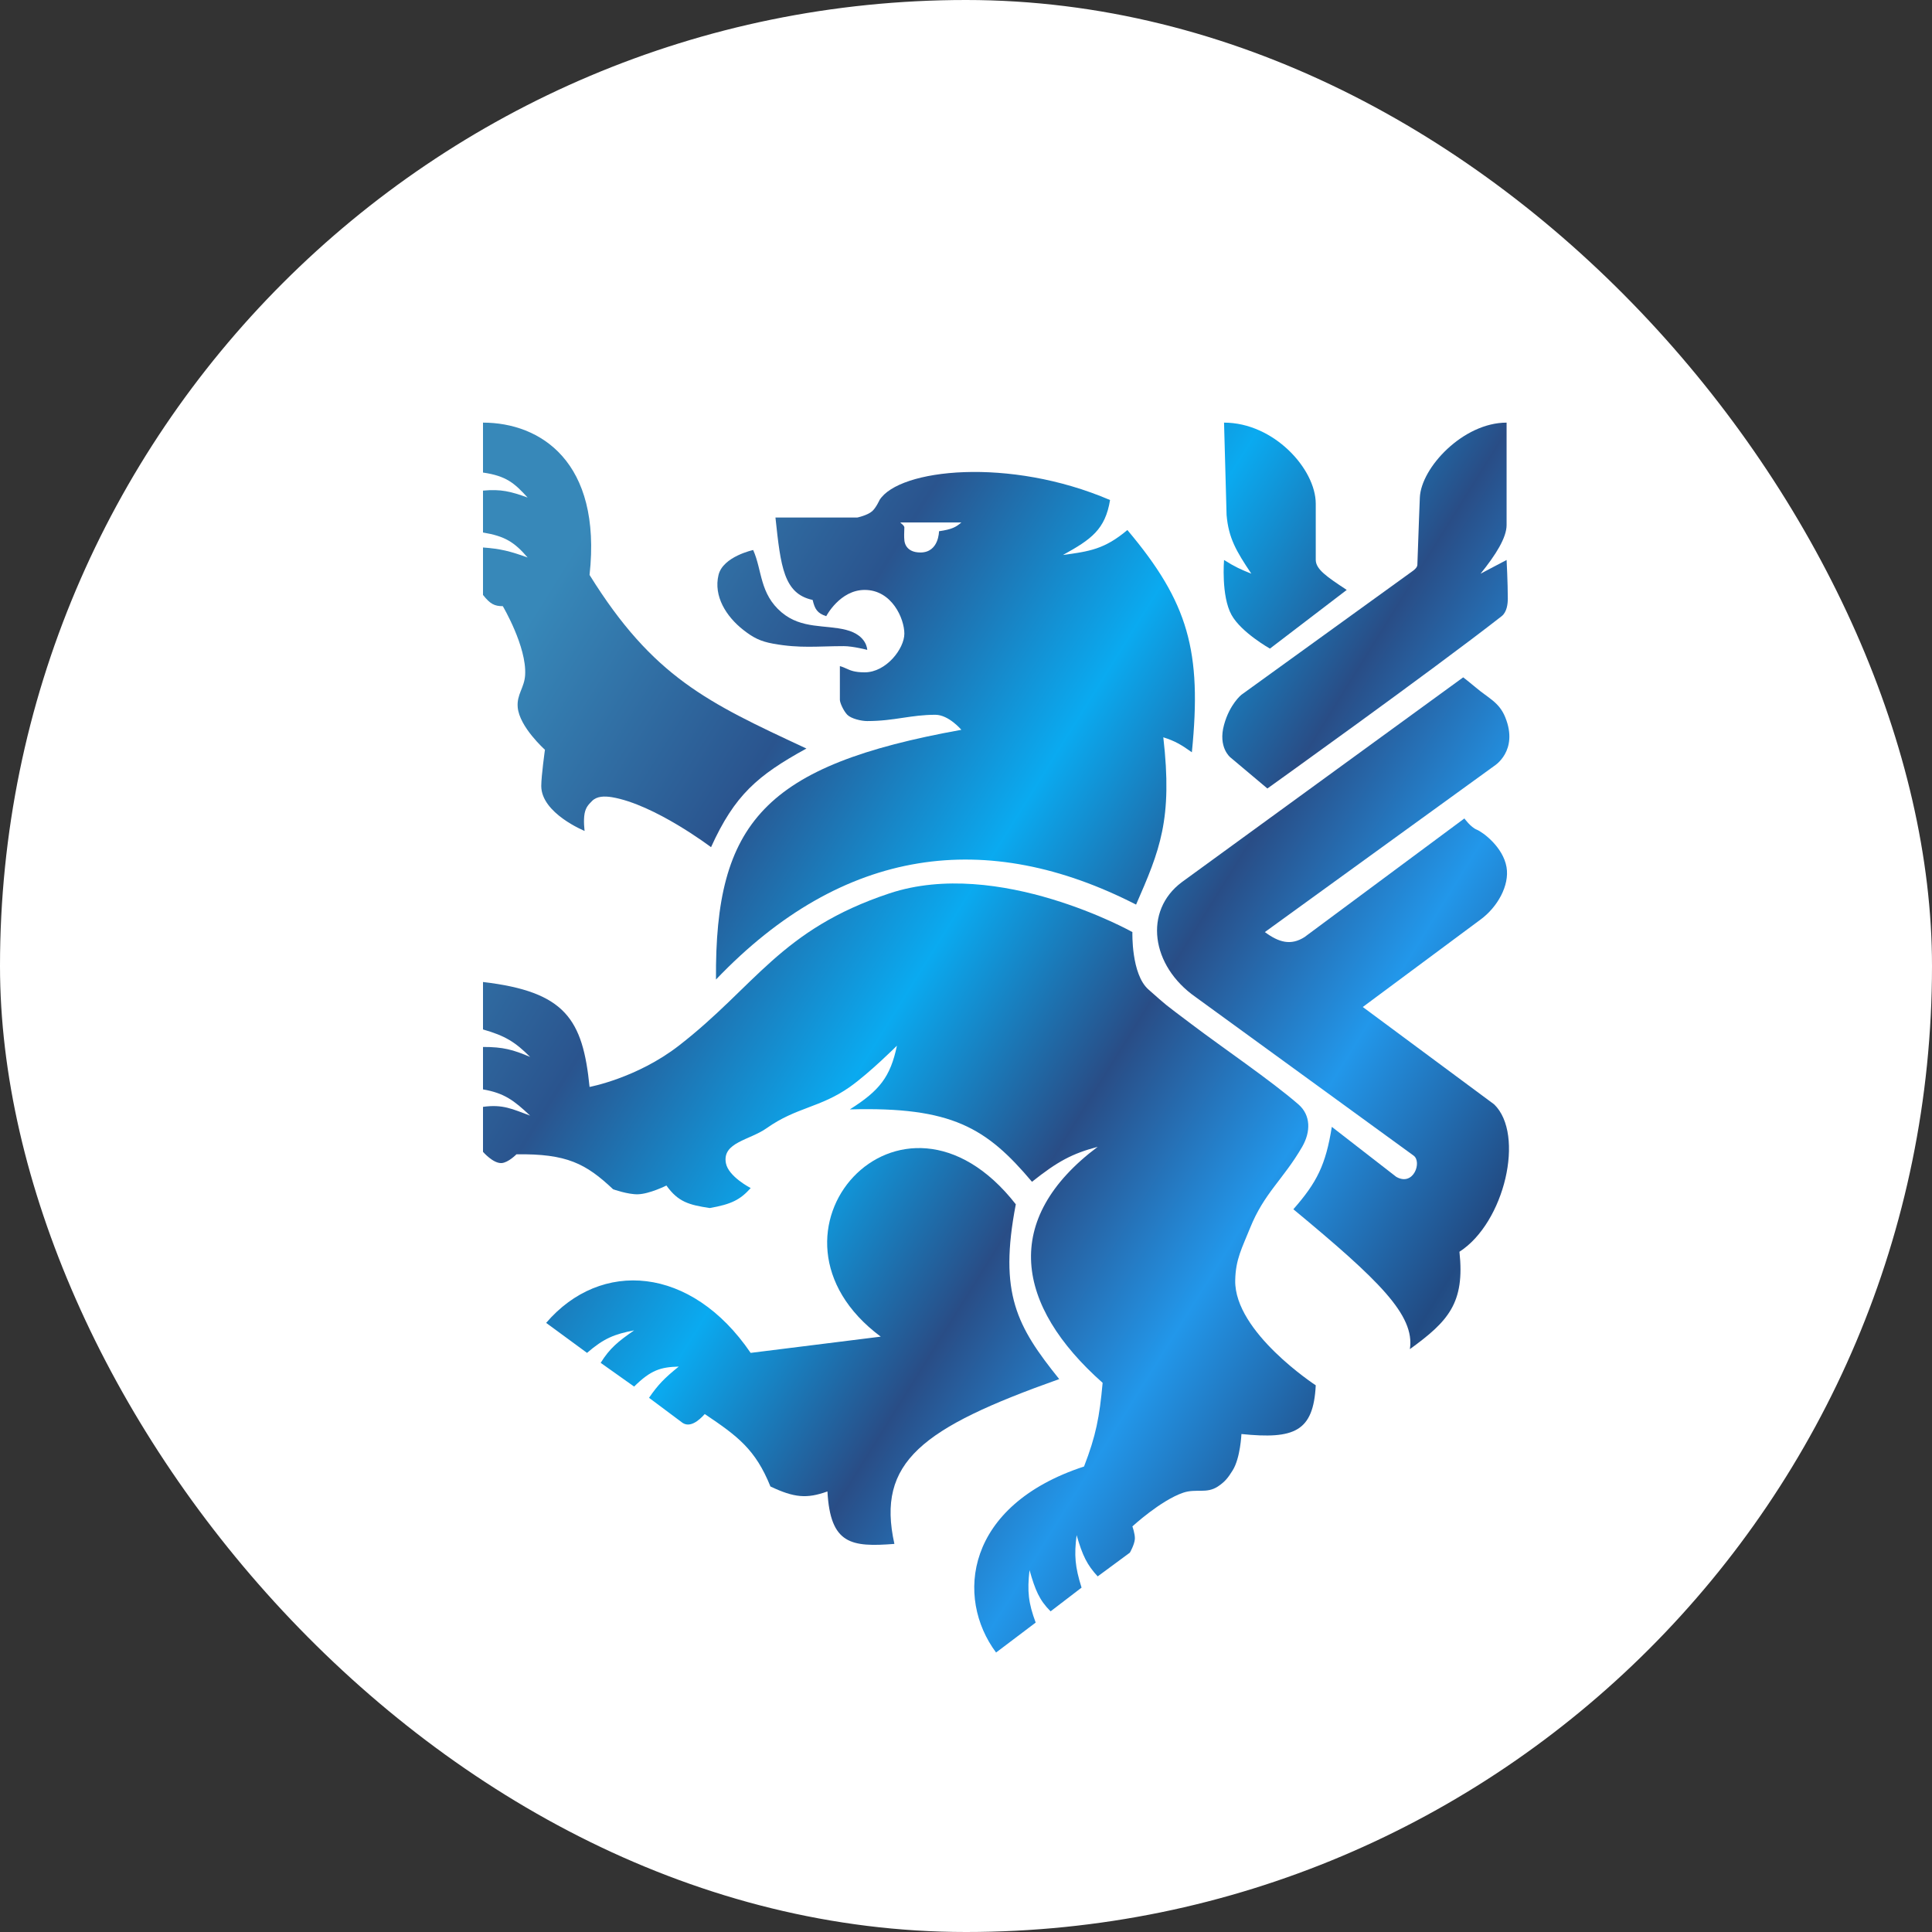
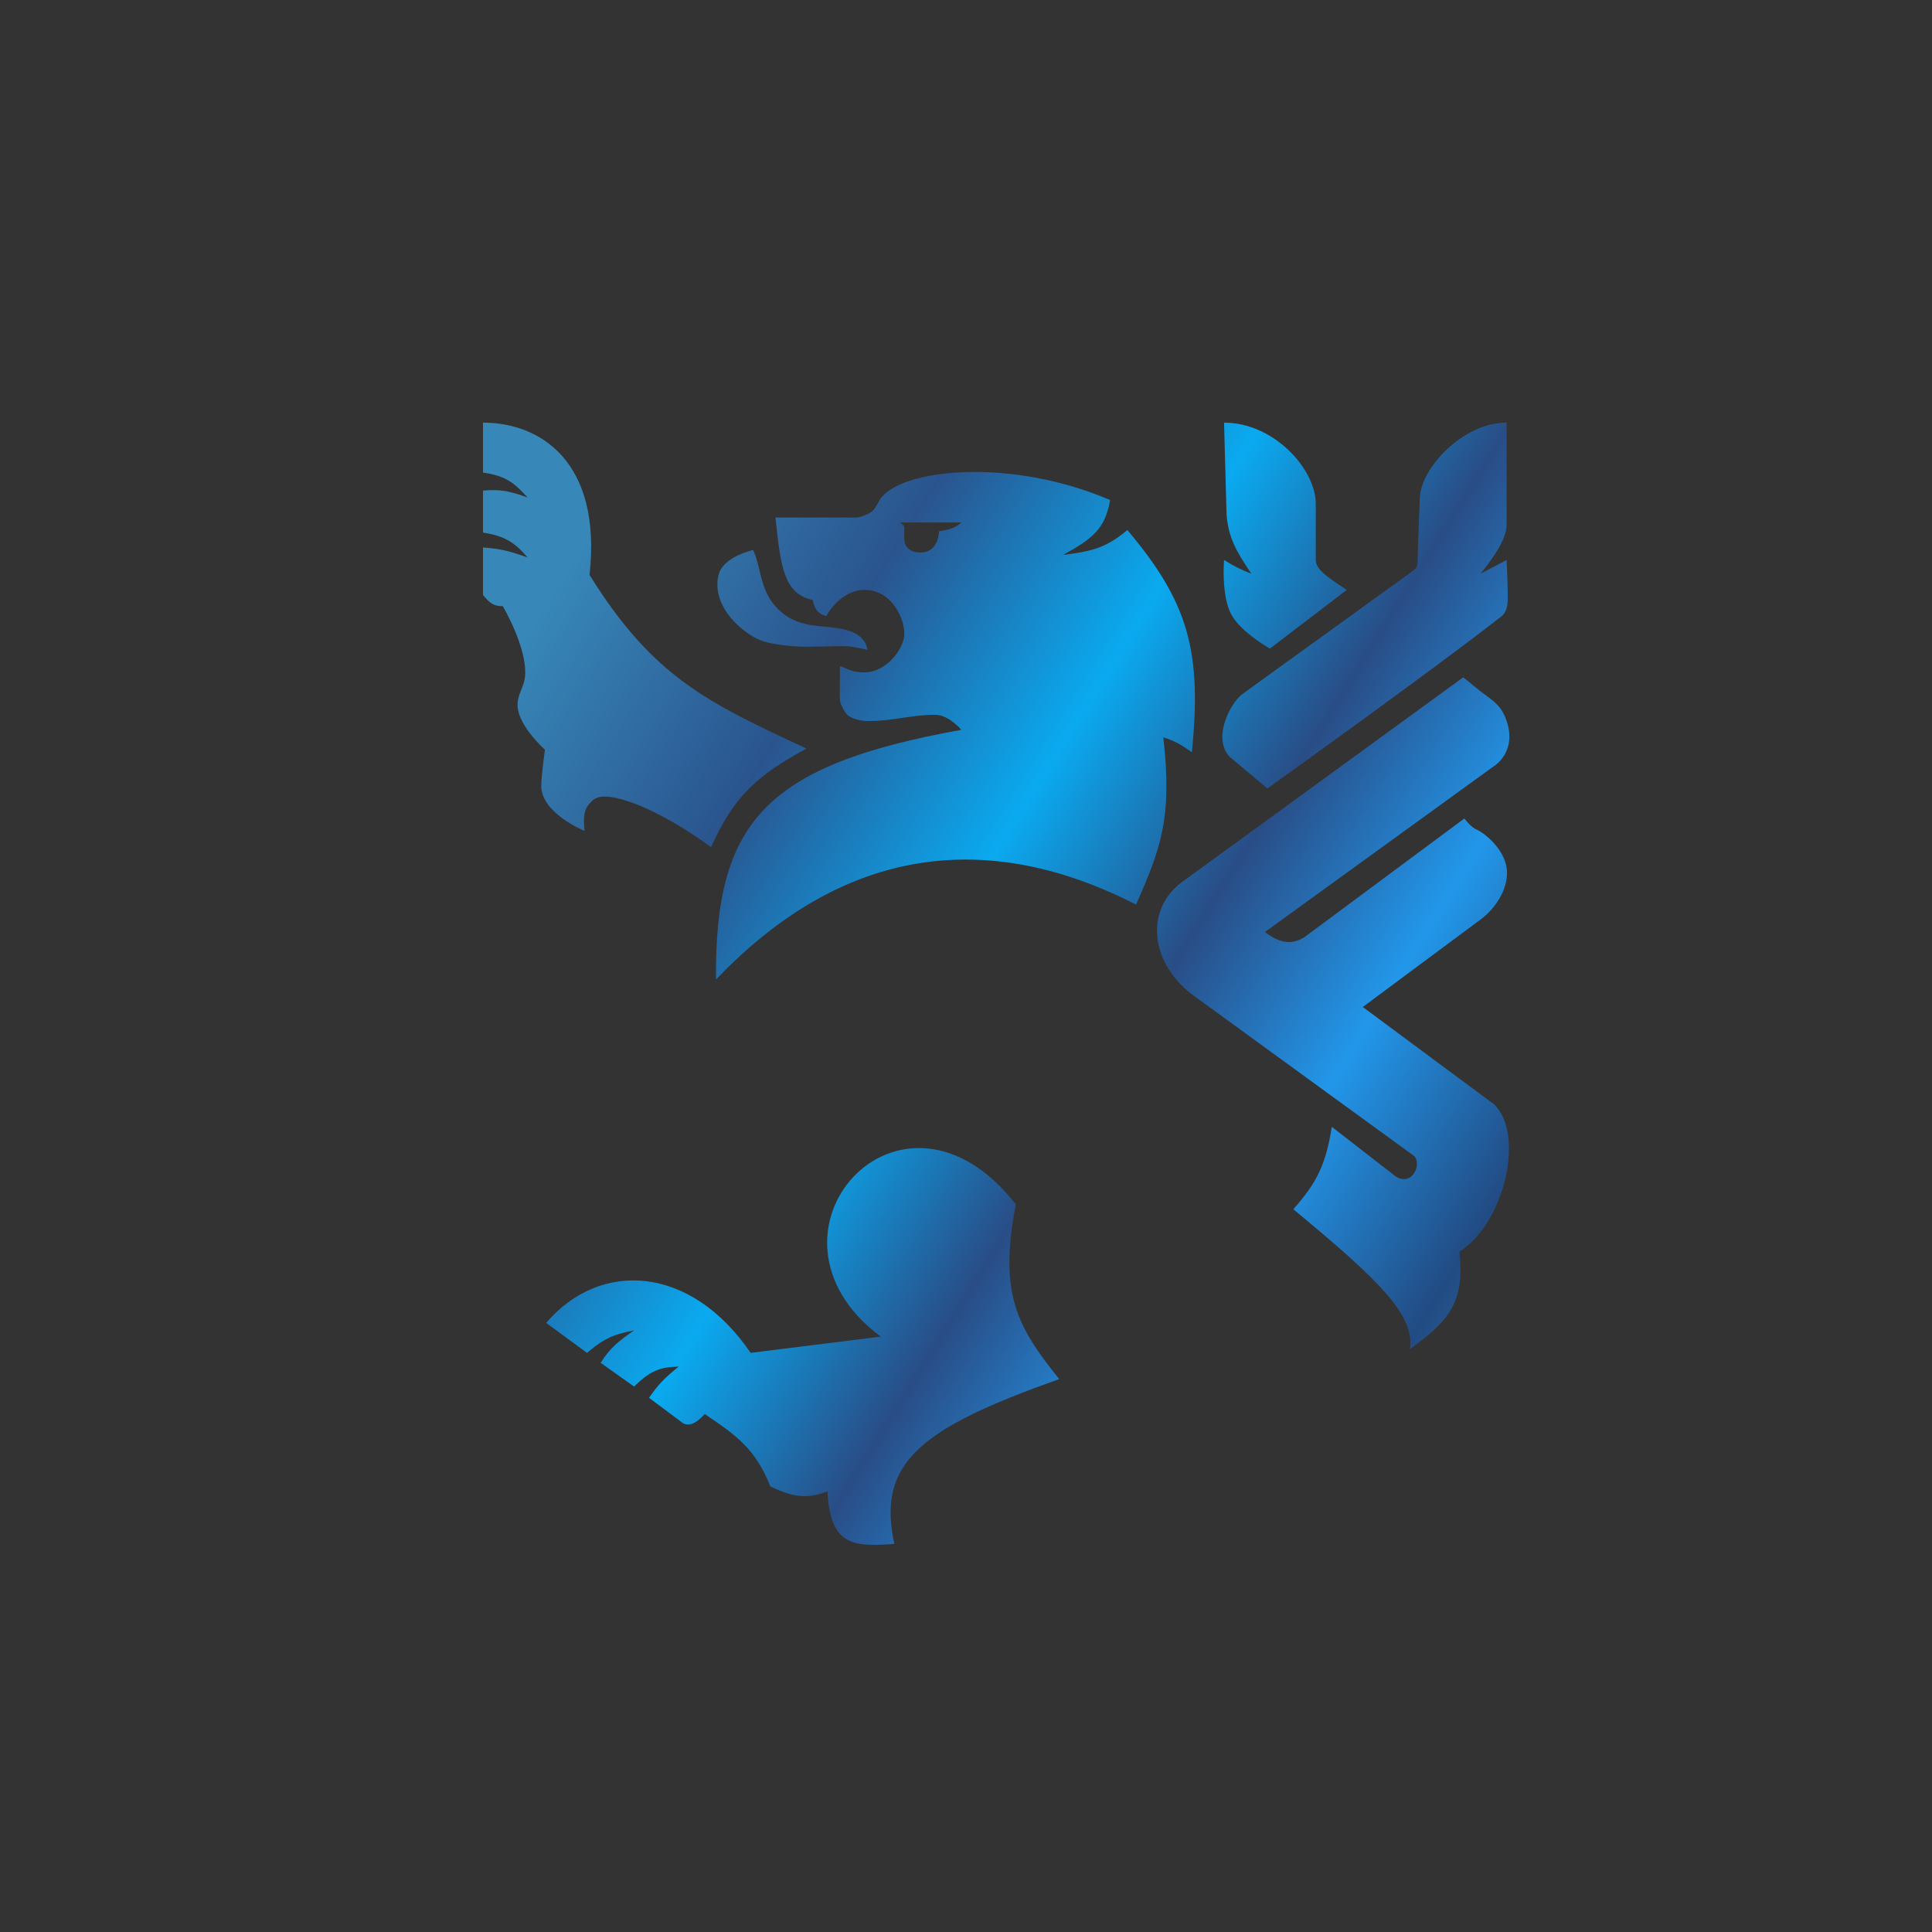
<svg xmlns="http://www.w3.org/2000/svg" width="32" height="32" viewBox="0 0 32 32" fill="none">
  <rect x="0" y="0" width="32" height="32" fill="#333333" stroke="none" />
-   <rect width="32" height="32" rx="16" fill="white" />
  <path d="M13.327 12.384L13.357 12.398C12.544 12.844 12.167 13.172 11.777 14.032C11.777 14.032 10.842 13.323 10.135 13.204C10.011 13.184 9.886 13.186 9.806 13.267C9.745 13.329 9.704 13.37 9.683 13.473C9.66 13.592 9.683 13.763 9.683 13.763C9.683 13.763 8.965 13.471 8.965 13.018C8.965 12.853 9.026 12.418 9.026 12.418C9.026 12.418 8.603 12.041 8.575 11.715C8.556 11.501 8.686 11.393 8.698 11.178C8.725 10.711 8.328 10.04 8.328 10.04C8.192 10.04 8.12 10.006 8 9.854V9.068C8.29 9.089 8.451 9.13 8.739 9.234C8.517 8.975 8.358 8.88 8 8.82V8.126C8.297 8.099 8.457 8.139 8.739 8.241C8.521 8.002 8.386 7.883 8 7.827V7C8.944 7 9.971 7.641 9.765 9.523C10.816 11.215 11.724 11.637 13.327 12.384Z" fill="url(#paint0_linear_253_880)" />
-   <path d="M9.765 18.003C9.653 16.881 9.364 16.425 8 16.265V17.051C8.365 17.155 8.533 17.258 8.78 17.506C8.5 17.387 8.334 17.34 8 17.341V18.044C8.354 18.105 8.513 18.227 8.78 18.478C8.487 18.37 8.329 18.287 8 18.333V19.078C8 19.078 8.168 19.273 8.308 19.264C8.419 19.257 8.554 19.119 8.554 19.119C9.388 19.107 9.704 19.273 10.155 19.698C10.155 19.698 10.402 19.786 10.566 19.781C10.758 19.776 11.038 19.636 11.038 19.636C11.232 19.908 11.412 19.957 11.756 20.009C12.114 19.946 12.26 19.872 12.434 19.678C12.434 19.678 12.064 19.489 12.023 19.264C11.96 18.92 12.417 18.886 12.7 18.685C13.19 18.338 13.585 18.349 14.076 18.003C14.406 17.769 14.856 17.32 14.856 17.32C14.747 17.839 14.567 18.065 14.076 18.375C15.767 18.329 16.339 18.68 17.093 19.574C17.522 19.233 17.76 19.107 18.181 18.995C16.58 20.195 16.818 21.623 18.263 22.904C18.211 23.474 18.152 23.781 17.955 24.29C15.985 24.935 15.82 26.461 16.498 27.371L17.154 26.875C17.034 26.551 17.012 26.36 17.052 26.006C17.147 26.338 17.214 26.502 17.401 26.689L17.914 26.296C17.805 25.95 17.79 25.759 17.832 25.427C17.93 25.765 18.004 25.918 18.181 26.11L18.714 25.717C18.714 25.717 18.791 25.584 18.797 25.489C18.801 25.407 18.756 25.282 18.756 25.282C18.756 25.282 19.224 24.851 19.597 24.724C19.813 24.651 19.981 24.746 20.172 24.621C20.291 24.542 20.343 24.473 20.418 24.352C20.545 24.147 20.562 23.752 20.562 23.752C21.436 23.841 21.754 23.714 21.793 22.945C21.793 22.945 20.444 22.066 20.459 21.208C20.465 20.855 20.574 20.667 20.705 20.34C20.938 19.76 21.255 19.535 21.568 18.995C21.711 18.747 21.713 18.472 21.506 18.292C21.054 17.899 20.233 17.341 19.741 16.968C19.248 16.596 19.351 16.679 19.022 16.389C18.734 16.135 18.756 15.438 18.756 15.438C18.756 15.438 16.539 14.197 14.732 14.797C12.926 15.397 12.511 16.338 11.243 17.32C10.548 17.858 9.765 18.003 9.765 18.003Z" fill="url(#paint1_linear_253_880)" />
  <path d="M17.544 22.842C16.843 21.97 16.54 21.426 16.825 19.947C14.916 17.506 12.309 20.443 14.588 22.139L12.433 22.408C11.447 20.96 9.949 20.857 9.046 21.911L9.723 22.408C10.005 22.164 10.179 22.098 10.503 22.035C10.235 22.221 10.099 22.332 9.949 22.573L10.503 22.966C10.78 22.692 10.943 22.643 11.242 22.635C11.007 22.824 10.898 22.936 10.75 23.152L11.304 23.566C11.427 23.649 11.57 23.536 11.673 23.421C12.219 23.788 12.512 24.005 12.761 24.621C13.153 24.806 13.36 24.827 13.705 24.703C13.753 25.581 14.099 25.627 14.814 25.572C14.513 24.215 15.267 23.651 17.544 22.842Z" fill="url(#paint2_linear_253_880)" />
  <path d="M14.015 10.433C14.364 10.523 14.364 10.764 14.364 10.764C14.364 10.764 14.128 10.702 13.974 10.702C13.543 10.702 13.255 10.743 12.804 10.661C12.596 10.623 12.478 10.564 12.311 10.433C12.028 10.211 11.816 9.875 11.901 9.523C11.975 9.217 12.475 9.11 12.475 9.11C12.626 9.447 12.579 9.833 12.947 10.144C13.279 10.422 13.666 10.344 14.015 10.433Z" fill="url(#paint3_linear_253_880)" />
  <path d="M21.034 10.743L22.306 9.771C21.973 9.551 21.796 9.43 21.793 9.275V8.344C21.793 7.765 21.095 7 20.274 7L20.316 8.53C20.349 8.91 20.472 9.123 20.726 9.502C20.553 9.433 20.456 9.39 20.274 9.275C20.274 9.275 20.224 9.872 20.398 10.185C20.558 10.475 21.034 10.743 21.034 10.743Z" fill="url(#paint4_linear_253_880)" />
  <path d="M24.954 8.696V7C24.235 7 23.538 7.745 23.517 8.241C23.517 8.241 23.496 8.758 23.476 9.358C23.474 9.409 23.394 9.461 23.394 9.461L20.561 11.508C20.561 11.508 20.368 11.662 20.274 12.005C20.171 12.377 20.377 12.543 20.377 12.543L20.992 13.06C20.992 13.06 23.681 11.136 24.872 10.206C24.96 10.137 24.974 9.999 24.974 9.916C24.974 9.658 24.954 9.275 24.954 9.275L24.523 9.502C24.779 9.185 24.954 8.903 24.954 8.696Z" fill="url(#paint5_linear_253_880)" />
  <path d="M19.575 14.611L24.235 11.219C24.235 11.219 24.362 11.317 24.44 11.384C24.647 11.562 24.83 11.627 24.932 11.881C25.158 12.439 24.748 12.687 24.748 12.687L20.95 15.438C21.182 15.61 21.381 15.665 21.607 15.521L24.255 13.556C24.255 13.556 24.358 13.701 24.46 13.742C24.563 13.784 24.896 14.031 24.953 14.363C25.005 14.666 24.802 15.026 24.522 15.231L22.572 16.679L24.748 18.292C25.261 18.788 24.923 20.251 24.173 20.733C24.265 21.582 23.989 21.884 23.352 22.346C23.438 21.783 22.84 21.204 21.422 20.029C21.812 19.586 21.959 19.292 22.059 18.664L23.126 19.492C23.413 19.657 23.557 19.243 23.413 19.14L19.801 16.513C19.062 15.996 18.939 15.086 19.575 14.611Z" fill="url(#paint6_linear_253_880)" />
  <path fill-rule="evenodd" clip-rule="evenodd" d="M12.844 8.572H14.199C14.199 8.572 14.366 8.537 14.445 8.468C14.51 8.411 14.568 8.282 14.568 8.282C14.892 7.766 16.715 7.566 18.386 8.282C18.306 8.771 18.074 8.934 17.606 9.192L17.608 9.192C18.046 9.132 18.293 9.098 18.673 8.779C19.685 9.979 19.909 10.789 19.741 12.46C19.565 12.335 19.464 12.274 19.268 12.212C19.425 13.576 19.209 14.084 18.817 14.983C16.354 13.722 13.973 14.011 11.859 16.224C11.839 13.622 12.664 12.676 15.923 12.088C15.923 12.088 15.714 11.839 15.492 11.839C15.291 11.839 15.125 11.864 14.955 11.889C14.777 11.916 14.594 11.943 14.363 11.943C14.261 11.943 14.096 11.902 14.034 11.839C13.973 11.777 13.911 11.641 13.911 11.591V11.033C13.953 11.044 13.985 11.059 14.017 11.073C14.085 11.104 14.154 11.136 14.322 11.136C14.679 11.136 14.979 10.743 14.979 10.495C14.979 10.247 14.773 9.771 14.322 9.771C13.911 9.771 13.685 10.206 13.685 10.206C13.537 10.157 13.496 10.09 13.46 9.937C12.98 9.834 12.931 9.382 12.845 8.582L12.844 8.572ZM14.917 8.654H15.923C15.834 8.73 15.771 8.767 15.553 8.799C15.553 8.799 15.553 9.151 15.245 9.151C14.979 9.151 14.979 8.944 14.979 8.944C14.973 8.896 14.976 8.813 14.978 8.767C14.978 8.753 14.979 8.743 14.979 8.737C14.979 8.712 14.948 8.687 14.929 8.671C14.917 8.661 14.909 8.654 14.917 8.654Z" fill="url(#paint7_linear_253_880)" />
  <defs>
    <linearGradient id="paint0_linear_253_880" x1="7.99" y1="11.513" x2="26.897" y2="23.304" gradientUnits="userSpaceOnUse">
      <stop stop-color="#3788B9" />
      <stop offset="0.203" stop-color="#2A548E" />
      <stop offset="0.385" stop-color="#0AAAF0" />
      <stop offset="0.542" stop-color="#294D86" />
      <stop offset="0.688" stop-color="#2297EA" />
      <stop offset="0.839" stop-color="#224B83" />
      <stop offset="1" stop-color="#3C91C4" />
    </linearGradient>
    <linearGradient id="paint1_linear_253_880" x1="7.99" y1="11.513" x2="26.897" y2="23.304" gradientUnits="userSpaceOnUse">
      <stop stop-color="#3788B9" />
      <stop offset="0.203" stop-color="#2A548E" />
      <stop offset="0.385" stop-color="#0AAAF0" />
      <stop offset="0.542" stop-color="#294D86" />
      <stop offset="0.688" stop-color="#2297EA" />
      <stop offset="0.839" stop-color="#224B83" />
      <stop offset="1" stop-color="#3C91C4" />
    </linearGradient>
    <linearGradient id="paint2_linear_253_880" x1="7.989" y1="11.513" x2="26.896" y2="23.304" gradientUnits="userSpaceOnUse">
      <stop stop-color="#3788B9" />
      <stop offset="0.203" stop-color="#2A548E" />
      <stop offset="0.385" stop-color="#0AAAF0" />
      <stop offset="0.542" stop-color="#294D86" />
      <stop offset="0.688" stop-color="#2297EA" />
      <stop offset="0.839" stop-color="#224B83" />
      <stop offset="1" stop-color="#3C91C4" />
    </linearGradient>
    <linearGradient id="paint3_linear_253_880" x1="7.99" y1="11.513" x2="26.898" y2="23.304" gradientUnits="userSpaceOnUse">
      <stop stop-color="#3788B9" />
      <stop offset="0.203" stop-color="#2A548E" />
      <stop offset="0.385" stop-color="#0AAAF0" />
      <stop offset="0.542" stop-color="#294D86" />
      <stop offset="0.688" stop-color="#2297EA" />
      <stop offset="0.839" stop-color="#224B83" />
      <stop offset="1" stop-color="#3C91C4" />
    </linearGradient>
    <linearGradient id="paint4_linear_253_880" x1="7.99" y1="11.513" x2="26.897" y2="23.304" gradientUnits="userSpaceOnUse">
      <stop stop-color="#3788B9" />
      <stop offset="0.203" stop-color="#2A548E" />
      <stop offset="0.385" stop-color="#0AAAF0" />
      <stop offset="0.542" stop-color="#294D86" />
      <stop offset="0.688" stop-color="#2297EA" />
      <stop offset="0.839" stop-color="#224B83" />
      <stop offset="1" stop-color="#3C91C4" />
    </linearGradient>
    <linearGradient id="paint5_linear_253_880" x1="7.989" y1="11.513" x2="26.896" y2="23.304" gradientUnits="userSpaceOnUse">
      <stop stop-color="#3788B9" />
      <stop offset="0.203" stop-color="#2A548E" />
      <stop offset="0.385" stop-color="#0AAAF0" />
      <stop offset="0.542" stop-color="#294D86" />
      <stop offset="0.688" stop-color="#2297EA" />
      <stop offset="0.839" stop-color="#224B83" />
      <stop offset="1" stop-color="#3C91C4" />
    </linearGradient>
    <linearGradient id="paint6_linear_253_880" x1="7.988" y1="11.513" x2="26.896" y2="23.304" gradientUnits="userSpaceOnUse">
      <stop stop-color="#3788B9" />
      <stop offset="0.203" stop-color="#2A548E" />
      <stop offset="0.385" stop-color="#0AAAF0" />
      <stop offset="0.542" stop-color="#294D86" />
      <stop offset="0.688" stop-color="#2297EA" />
      <stop offset="0.839" stop-color="#224B83" />
      <stop offset="1" stop-color="#3C91C4" />
    </linearGradient>
    <linearGradient id="paint7_linear_253_880" x1="7.989" y1="11.513" x2="26.897" y2="23.304" gradientUnits="userSpaceOnUse">
      <stop stop-color="#3788B9" />
      <stop offset="0.203" stop-color="#2A548E" />
      <stop offset="0.385" stop-color="#0AAAF0" />
      <stop offset="0.542" stop-color="#294D86" />
      <stop offset="0.688" stop-color="#2297EA" />
      <stop offset="0.839" stop-color="#224B83" />
      <stop offset="1" stop-color="#3C91C4" />
    </linearGradient>
  </defs>
</svg>